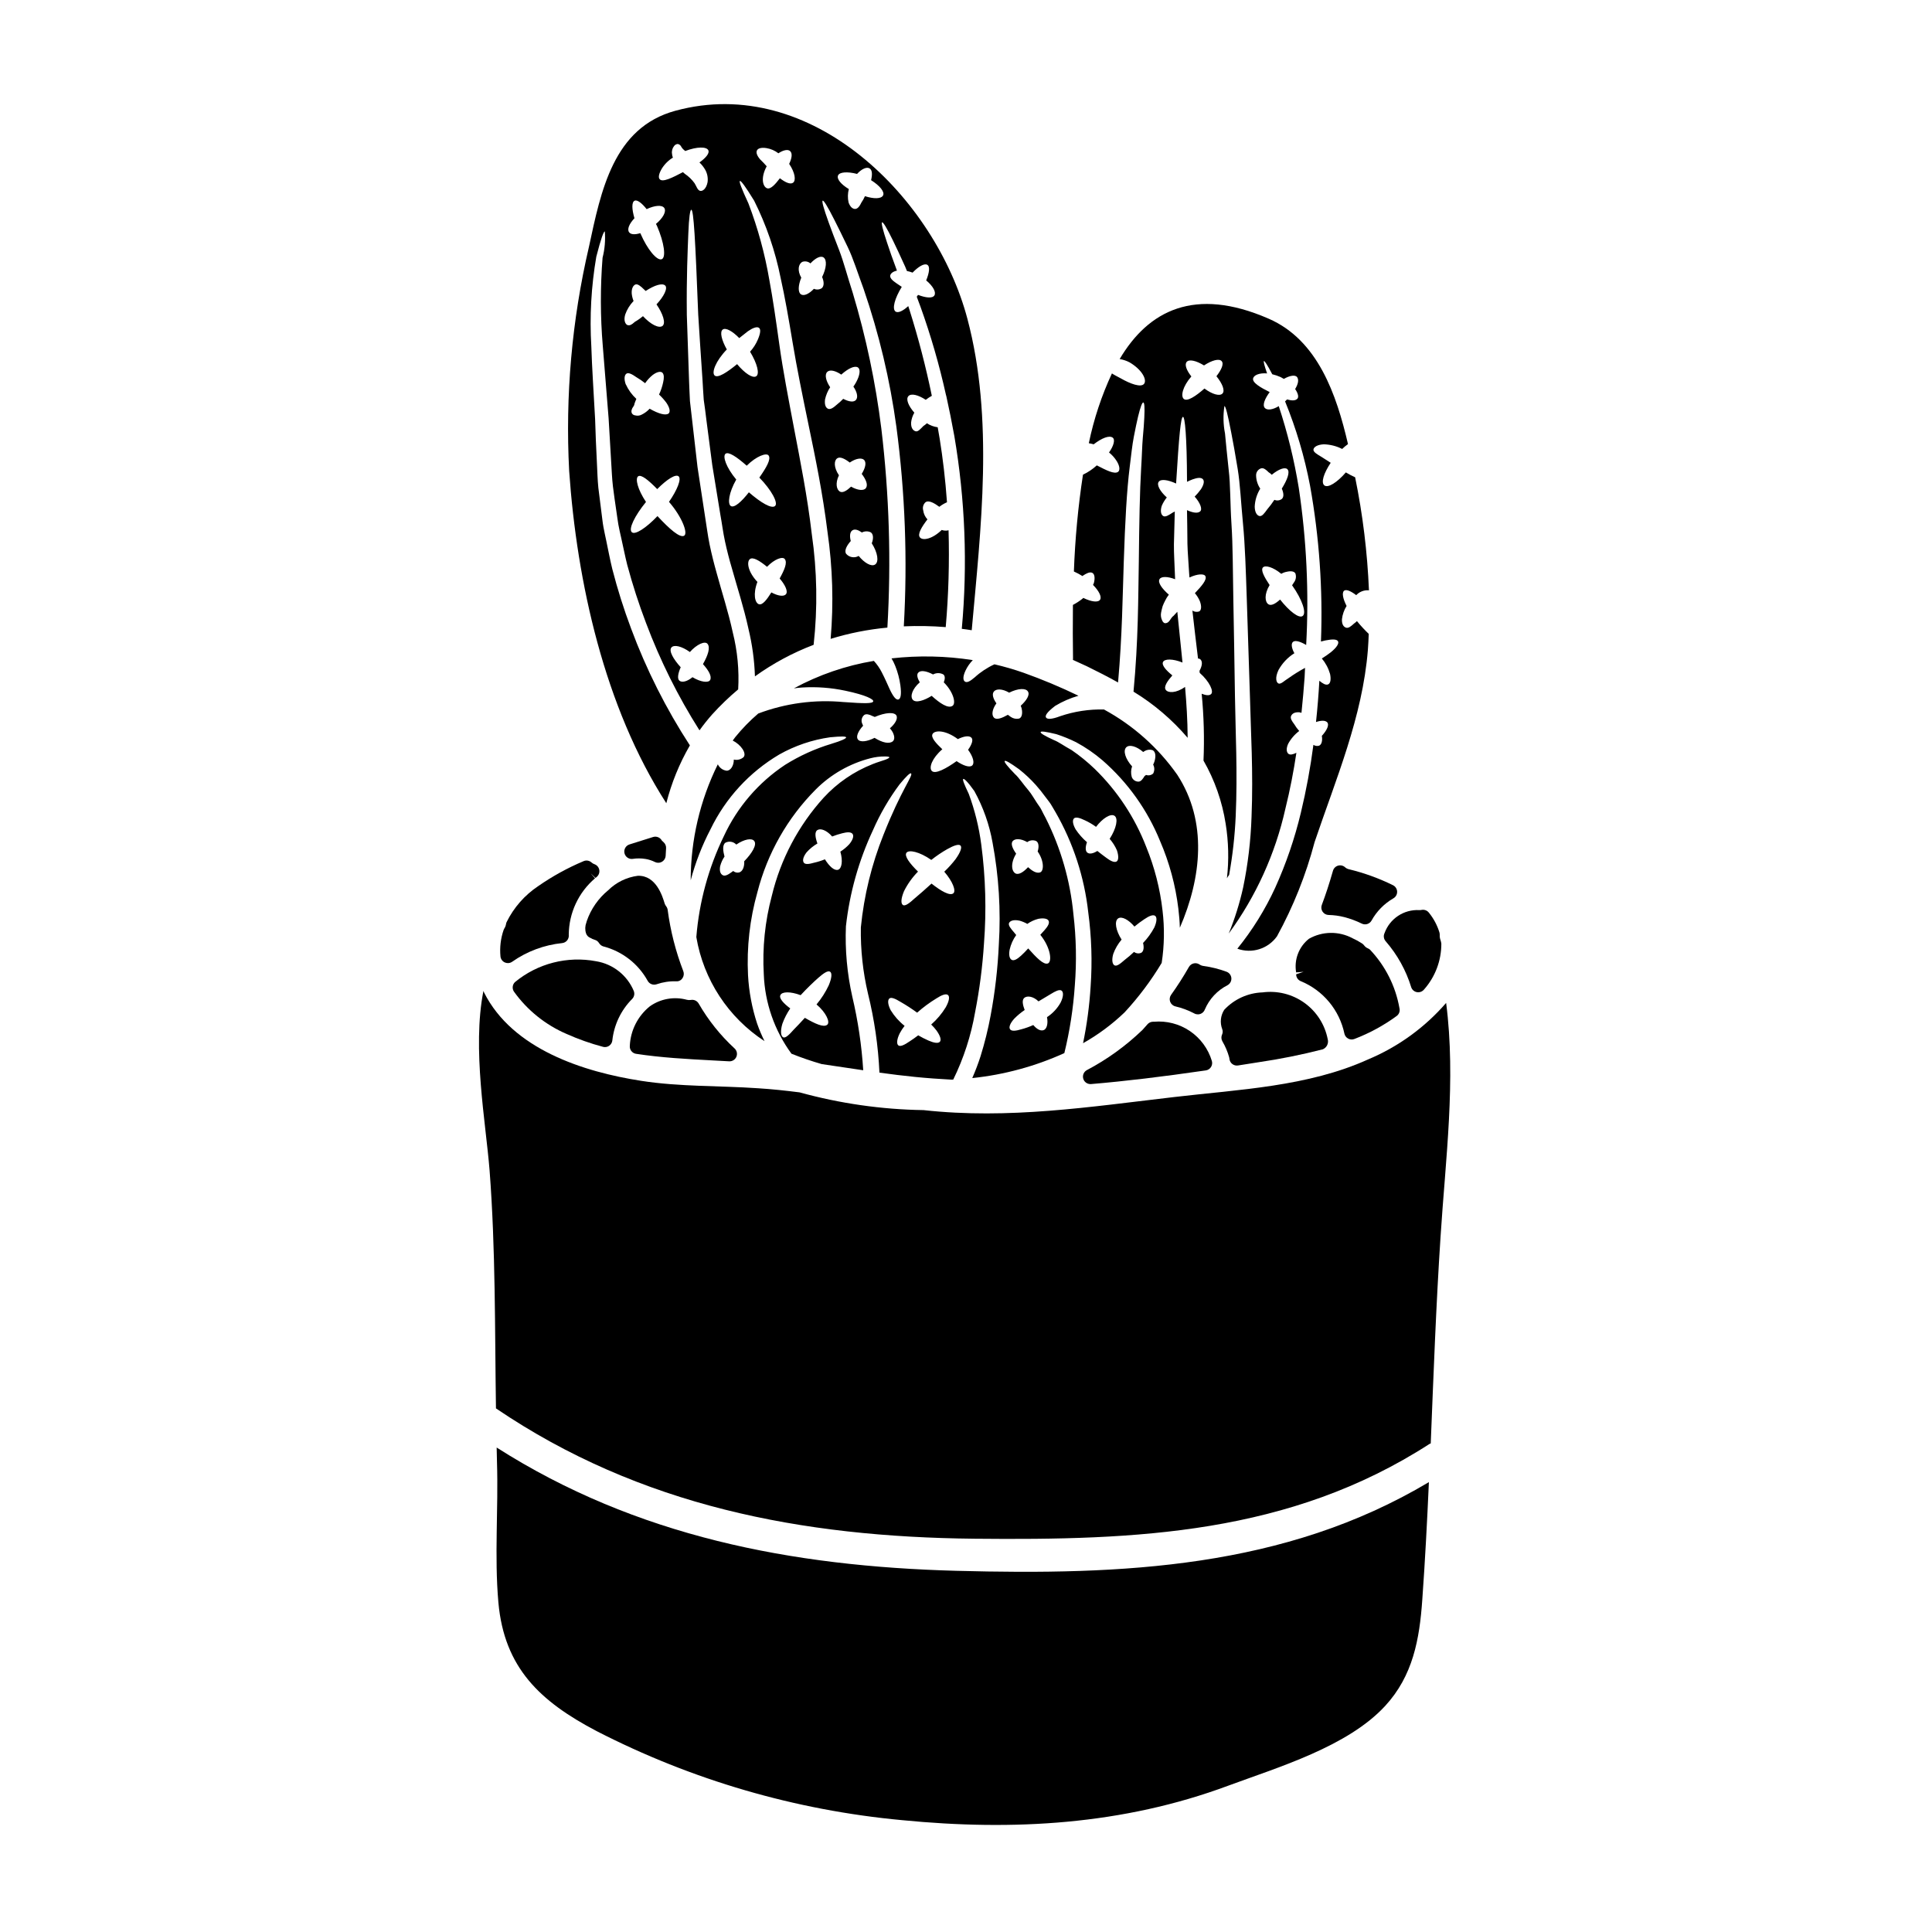
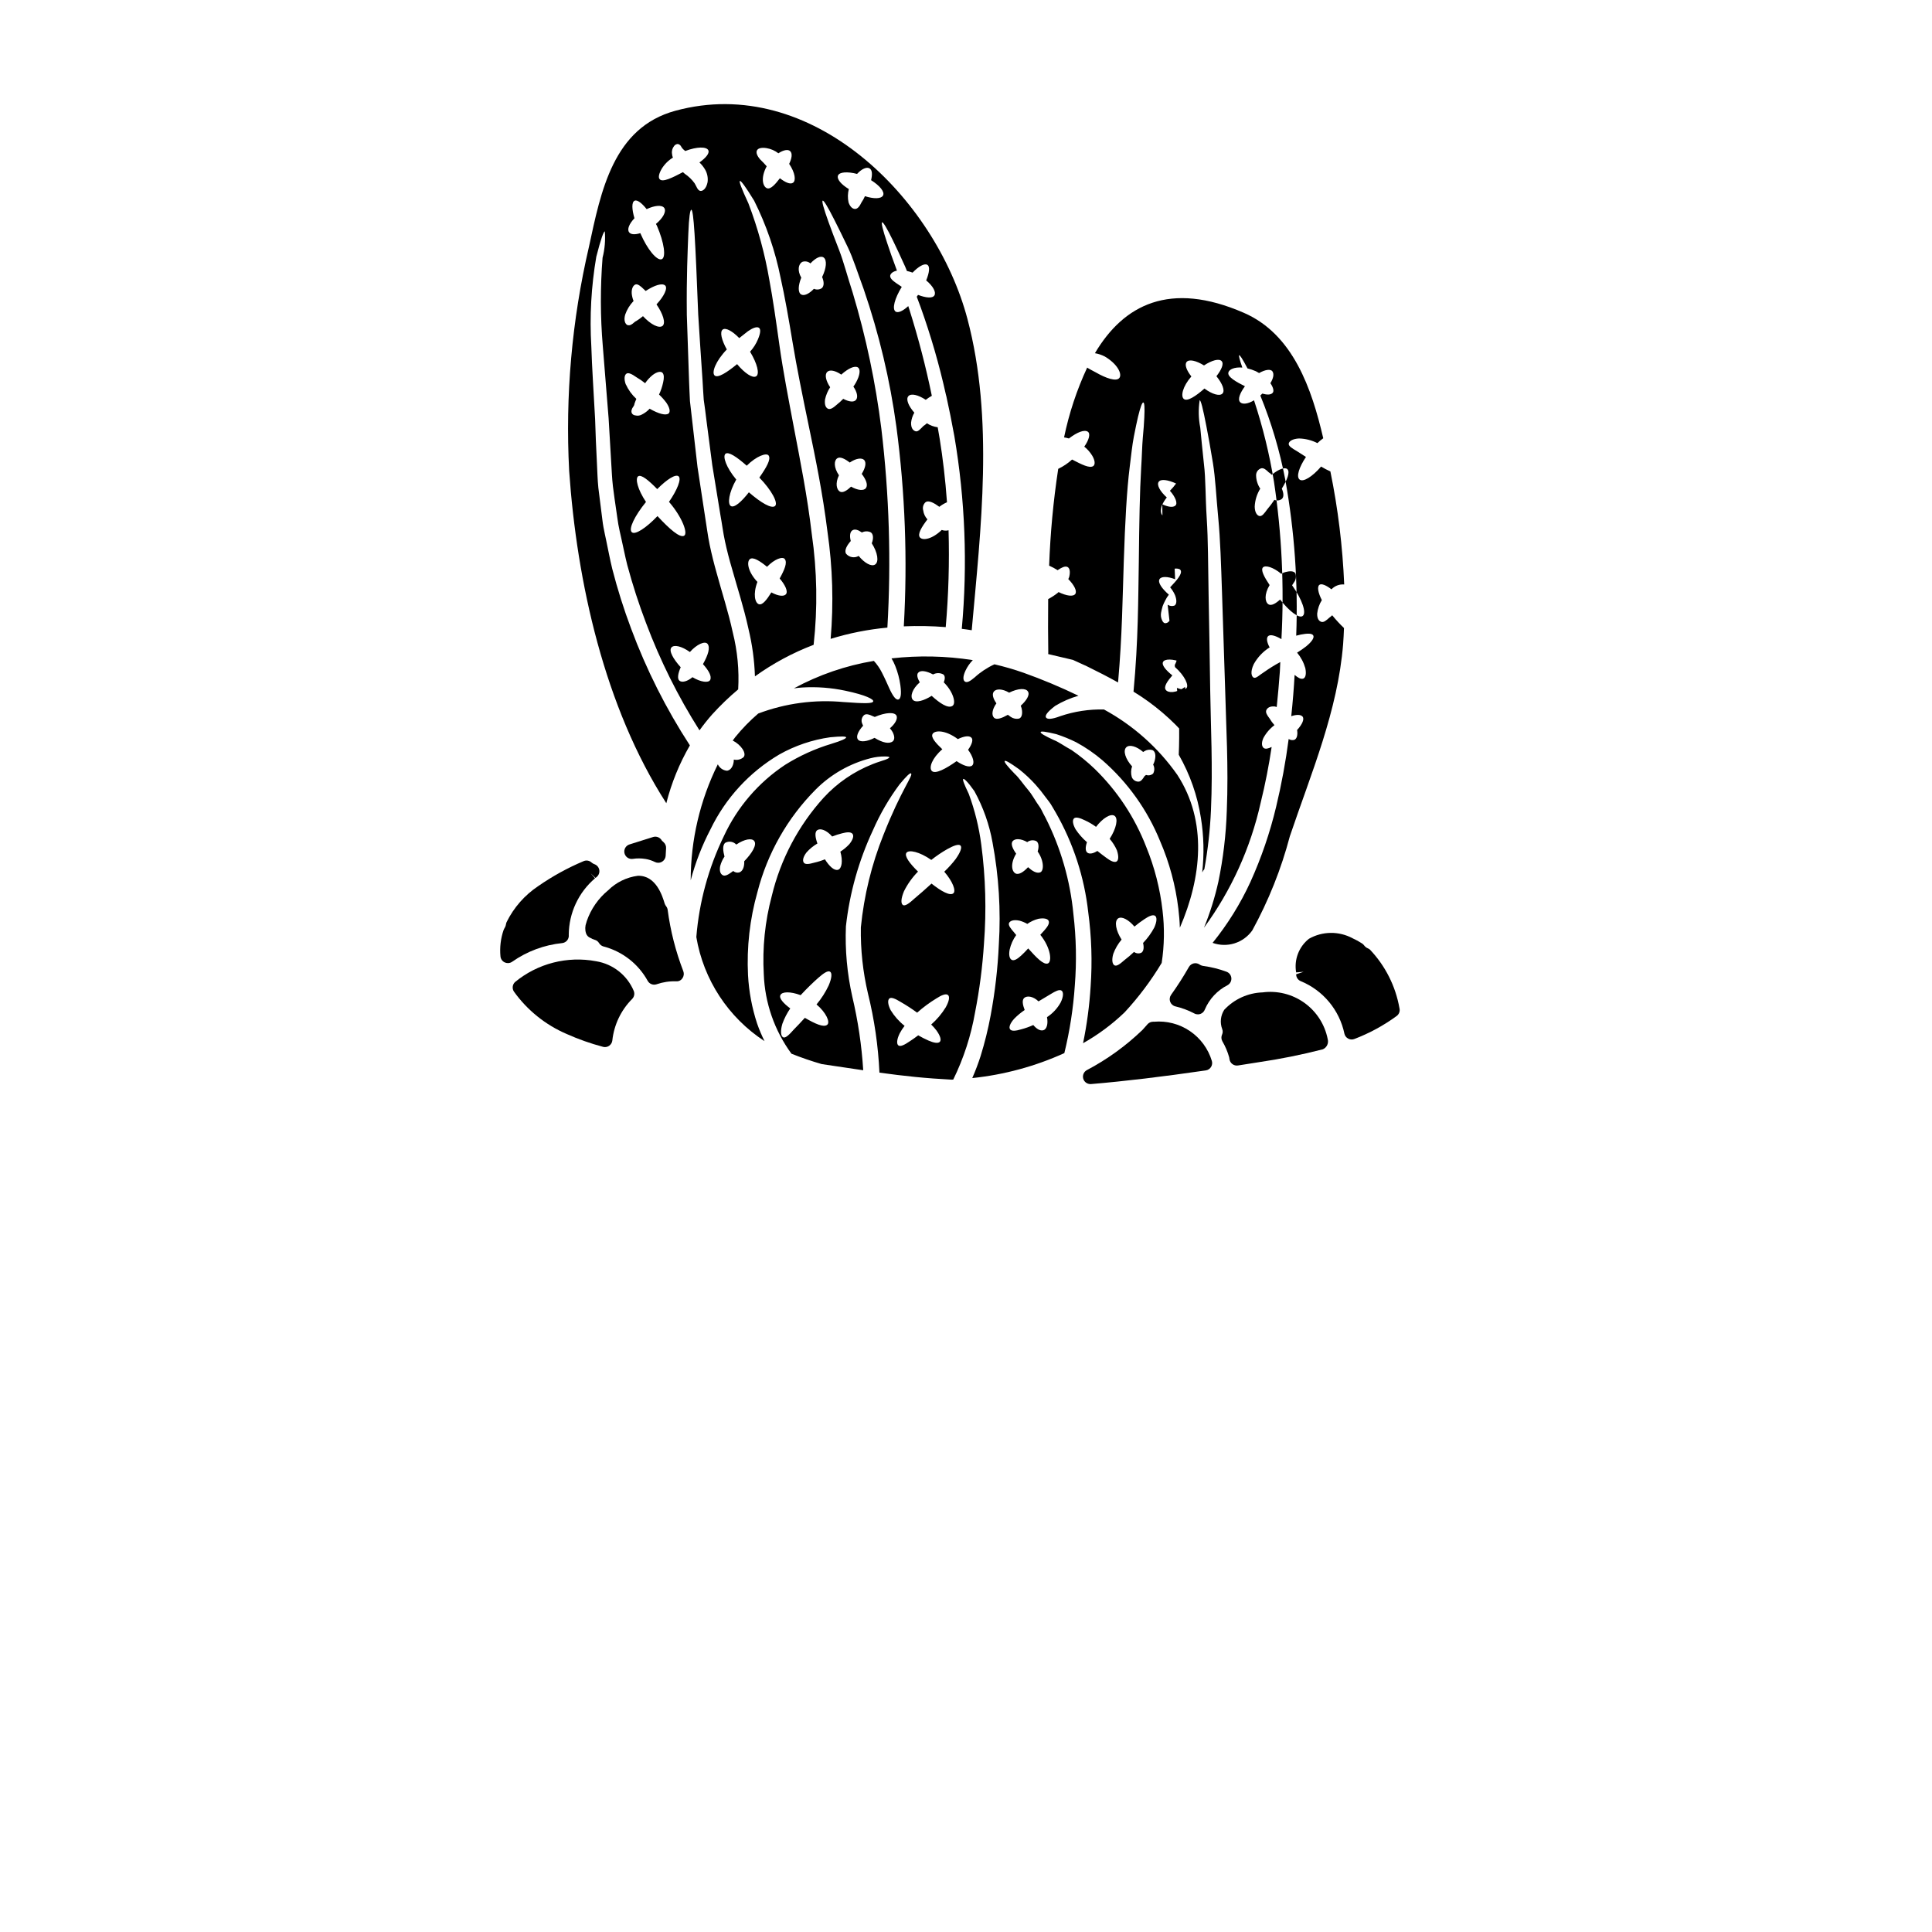
<svg xmlns="http://www.w3.org/2000/svg" fill="#000000" width="800px" height="800px" version="1.1" viewBox="144 144 512 512">
  <g>
    <path d="m449.8 414.77h-0.023c-0.105 0-0.086-0.031-0.199 0-0.562 0-1.098 0.238-1.469 0.656l-0.492 0.559c-0.305 0.344-0.605 0.688-0.867 0.969-4.379 4.215-9.332 7.793-14.703 10.629-0.801 0.422-1.211 1.336-0.992 2.215 0.219 0.879 1.008 1.492 1.91 1.492 0.059 0.004 0.113 0.004 0.168 0 8.996-0.758 18.664-1.914 30.418-3.621 0.562-0.082 1.066-0.402 1.371-0.883 0.309-0.48 0.395-1.074 0.234-1.621-0.973-3.234-3.031-6.035-5.828-7.93s-6.164-2.762-9.527-2.465z" />
-     <path d="m428.34 318.88c1.227 0.543 2.461 1.113 3.691 1.688 2.863 1.406 5.613 2.805 8.266 4.293 1.113-12.398 1.199-23.055 1.516-32.016 0.344-10.566 0.789-18.844 1.574-25.117 0.395-3.148 0.66-5.785 1.09-7.988 0.43-2.203 0.789-3.938 1.113-5.297 0.66-2.723 1.117-3.836 1.406-3.781 0.289 0.055 0.395 1.289 0.254 4.039-0.055 1.375-0.195 3.148-0.395 5.324-0.195 2.176-0.227 4.84-0.434 7.961-0.371 6.215-0.512 14.406-0.625 24.945-0.172 9.422-0.117 20.82-1.406 34.367h0.008c5.398 3.293 10.238 7.418 14.344 12.23-0.027-4.695-0.316-9.195-0.684-13.43v-0.062c-2.406 1.715-4.5 1.633-5.117 0.789-0.617-0.848 0.457-2.363 1.742-3.836-1.742-1.402-2.891-2.754-2.461-3.578 0.43-0.824 2.519-0.891 5.152 0.168-0.484-4.781-0.945-9.277-1.375-13.457-0.371 0.395-0.742 0.789-1.031 1.113-0.543 0.348-0.832 1.117-1.18 1.434h0.004c-0.258 0.324-0.652 0.504-1.062 0.488-0.316-0.055-0.598-0.344-0.789-0.832-0.293-0.637-0.375-1.348-0.23-2.035 0.086-0.488 0.23-1.031 0.395-1.629h-0.004c0.199-0.52 0.43-1.027 0.691-1.52 0.266-0.547 0.59-1.066 0.965-1.547-1.832-1.602-3.008-3.234-2.461-4.125 0.457-0.742 2.09-0.742 4.121 0.031 0-0.395-0.027-0.863-0.055-1.262-0.086-2.832-0.289-5.512-0.262-8.02 0.086-3.148 0.145-6.016 0.23-8.66-0.203 0.113-0.395 0.199-0.547 0.285-1.031 0.66-1.949 1.289-2.547 0.891-0.516-0.316-0.832-1.258-0.348-2.719l0.004-0.004c0.336-0.781 0.781-1.516 1.32-2.176-1.836-1.66-2.719-3.348-2.148-4.152s2.438-0.543 4.613 0.457c0.789-12.742 1.23-17.641 1.832-17.668 0.488 0 1.031 4.867 1.062 17.211 0.543-0.262 1.059-0.488 1.516-0.656 1.203-0.434 2.176-0.547 2.664-0.059 0.488 0.488 0.289 1.488-0.516 2.719h-0.004c-0.492 0.684-1.039 1.324-1.633 1.922 1.492 1.66 2.121 3.379 1.434 3.938-0.688 0.559-1.891 0.344-3.465-0.344 0.027 2.719 0.113 5.668 0.113 8.934 0.055 2.461 0.316 5.07 0.457 7.844 0.027 0.348 0.059 0.715 0.086 1.059 2.148-1 3.938-1.059 4.238-0.312 0.395 0.914-0.918 2.488-2.805 4.469 0.547 0.637 0.988 1.348 1.316 2.117 0.52 1.375 0.395 2.406-0.168 2.719l-0.004 0.004c-0.602 0.211-1.273 0.129-1.805-0.23 0.434 3.938 0.949 8.191 1.492 12.719 0.312-0.016 0.609 0.133 0.785 0.395 0.43 0.625 0.262 1.656-0.395 2.863v-0.004c0.008 0.184 0.027 0.363 0.062 0.543 2.633 2.32 3.809 4.984 2.981 5.641-0.488 0.434-1.348 0.32-2.465-0.113 0.574 5.887 0.738 11.805 0.484 17.711 2.965 5.172 4.953 10.84 5.871 16.727 0.773 4.781 0.887 9.648 0.34 14.465 0.16-0.32 0.352-0.617 0.578-0.891 0.93-5.148 1.512-10.352 1.746-15.578 0.516-11.629-0.059-22.25-0.199-31.848s-0.289-18.129-0.43-25.66-0.117-14.148-0.488-19.816c-0.371-5.668-0.254-10.48-0.742-14.434-0.43-3.984-0.742-7.191-0.977-9.684h-0.004c-0.465-2.383-0.52-4.832-0.152-7.234 0.316 0 0.859 2.09 1.801 6.992 0.488 2.492 1.062 5.668 1.719 9.68s0.859 8.82 1.406 14.52 0.742 12.316 1 19.875c0.254 7.562 0.516 16.094 0.832 25.66 0.227 9.566 0.918 20.219 0.43 32.133-0.207 6.305-0.953 12.578-2.231 18.754-0.926 4.16-2.199 8.234-3.812 12.176 7.227-9.871 12.336-21.125 15.008-33.062 1.258-5.07 2.203-10.02 2.922-14.836-0.887 0.434-1.66 0.629-2.117 0.262-0.516-0.43-0.629-1.348-0.086-2.606 0.723-1.348 1.727-2.519 2.949-3.438-0.5-0.559-0.941-1.164-1.32-1.805-0.598-0.789-1.113-1.547-0.832-2.176 0.285-0.629 0.949-1.059 2.18-0.973l0.004-0.004c0.191 0.031 0.383 0.082 0.57 0.145 0.344-3.234 0.602-6.383 0.832-9.445 0.027-0.859 0.086-1.633 0.113-2.465-1.488 0.797-2.922 1.688-4.297 2.664-1.18 0.715-2.121 1.773-2.754 1.461-0.543-0.227-1-1.434 0.027-3.582 1.008-1.812 2.457-3.336 4.211-4.438-0.043-0.078-0.09-0.152-0.141-0.227-0.629-1.234-0.746-2.262-0.289-2.723 0.461-0.461 1.488-0.285 2.754 0.348 0.262 0.113 0.52 0.285 0.789 0.43v-0.004c0.762-13.922 0.102-27.883-1.969-41.672-1.195-7.332-2.965-14.562-5.297-21.621-1.629 1-3.094 1.145-3.691 0.484-0.715-0.789 0.027-2.492 1.285-4.207-2.289-1.145-4.723-2.492-4.379-3.668 0.199-0.789 1.574-1.461 3.691-1.285-0.742-2.148-1-3.18-0.832-3.266 0.168-0.086 0.891 0.977 2.207 3.496l0.004-0.004c0.754 0.184 1.492 0.434 2.203 0.746 0.297 0.145 0.582 0.305 0.859 0.484 1.605-0.918 3.066-1.145 3.543-0.43 0.477 0.715 0.227 1.832-0.547 3.121 0.789 1.145 1.031 2.176 0.547 2.606-0.52 0.516-1.492 0.488-2.691 0.145l-0.52 0.516-0.004 0.004c2.945 7.207 5.16 14.691 6.617 22.336 2.445 13.625 3.414 27.473 2.891 41.301 0.395-0.086 0.832-0.199 1.18-0.289 1.773-0.344 2.953-0.371 3.32 0.199 0.371 0.57-0.344 1.688-1.836 2.894l0.004 0.004c-0.777 0.605-1.59 1.168-2.434 1.688 1.004 1.199 1.742 2.594 2.176 4.098 0.316 1.516 0.086 2.547-0.543 2.777-0.629 0.23-1.406-0.23-2.293-0.977-0.195 3.523-0.484 7.16-0.887 10.941 1.375-0.461 2.434-0.461 2.949 0.055 0.633 0.629-0.027 2.121-1.402 3.609 0.227 1.32-0.086 2.363-0.742 2.606v0.004c-0.508 0.145-1.055 0.062-1.492-0.23-0.793 6.051-1.898 12.051-3.324 17.984-1.633 6.836-3.914 13.5-6.812 19.906-2.656 5.773-6.023 11.195-10.023 16.137 3.844 1.391 8.148 0.047 10.512-3.293 4.324-7.887 7.672-16.273 9.965-24.973 5.641-16.695 12.688-33.133 14.117-50.918 0.113-1.434 0.168-2.836 0.227-4.242h0.004c-1.098-1.051-2.133-2.168-3.094-3.348-0.027 0-0.027-0.027-0.059-0.027-0.223 0.234-0.473 0.445-0.742 0.629-0.789 0.715-1.488 1.32-2.144 1.09-0.656-0.227-1.117-0.918-1.062-2.207h-0.004c0.141-1.258 0.562-2.469 1.234-3.543-1-1.949-1.285-3.523-0.656-4.039 0.57-0.43 1.773 0.086 3.207 1.18 0.867-0.922 2.113-1.398 3.375-1.285-0.422-10.066-1.645-20.086-3.664-29.957-0.844-0.379-1.668-0.809-2.461-1.289-2.32 2.691-4.754 4.207-5.699 3.438-0.945-0.77-0.145-3.234 1.688-5.988-0.945-0.602-1.773-1.117-2.363-1.516-1.258-0.746-2.316-1.348-2.203-2.035 0.113-0.629 1.004-1.258 2.754-1.348l0.004 0.004c1.688 0.043 3.34 0.465 4.844 1.23 0.484-0.465 1-0.895 1.547-1.289-3.035-13.055-7.961-27.574-21.051-33.246-19.59-8.535-31.848-2.148-39.461 10.711l-0.004-0.004c0.91 0.152 1.789 0.441 2.606 0.863 3.41 2.004 4.637 4.637 3.894 5.668-0.789 1.117-3.691 0.027-6.184-1.402-1.004-0.547-1.836-0.949-2.363-1.32v0.004c-2.75 5.906-4.805 12.117-6.125 18.496 0.434 0.07 0.863 0.168 1.285 0.289 2.207-1.688 4.125-2.434 5.043-1.773 0.715 0.543 0.254 2.203-0.973 3.938v-0.004c0.828 0.66 1.535 1.461 2.09 2.363 0.789 1.316 0.832 2.363 0.316 2.773-1.004 0.688-3.066-0.395-5.641-1.715-1.094 1-2.332 1.828-3.668 2.465-1.297 8.496-2.098 17.066-2.406 25.656 0.781 0.348 1.539 0.75 2.262 1.207 0.074-0.043 0.141-0.09 0.203-0.148 0.859-0.57 1.688-0.973 2.316-0.742 0.629 0.227 0.891 1.18 0.543 2.633-0.059 0.211-0.145 0.414-0.254 0.602 1.602 1.633 2.363 3.18 1.863 3.938-0.547 0.789-2.32 0.543-4.441-0.488-0.059 0.074-0.129 0.141-0.203 0.199-0.793 0.633-1.648 1.188-2.547 1.66-0.059 5.328-0.031 10.168 0.027 14.117 0.02 0.164-0.027 0.305-0.027 0.453zm58.965-22.852 0.004-0.004c0.258 0.781 0.117 1.637-0.375 2.293-0.141 0.227-0.344 0.516-0.516 0.789 2.723 3.836 3.867 7.359 2.805 8.133-0.973 0.746-3.578-1.285-5.984-4.352-1.148 1.035-2.32 1.75-3.094 1.258-0.918-0.598-1.18-2.602 0.316-5.094-1.434-2.148-2.438-4.012-1.746-4.699 0.629-0.602 2.606-0.113 4.84 1.719v-0.004c0.449-0.27 0.945-0.453 1.461-0.543 1.184-0.273 2.019-0.102 2.309 0.5zm-9.336-22.543h0.004c-0.711-1.059-1.09-2.305-1.094-3.578 0.016-0.84 0.574-1.574 1.379-1.809 0.656-0.141 1.316 0.434 1.945 1.059 0.305 0.184 0.586 0.406 0.828 0.664 1.836-1.52 3.496-2.09 4.125-1.492 0.789 0.746-0.027 2.836-1.461 5.156 0.488 1.145 0.602 2.176 0.027 2.719h0.004c-0.57 0.449-1.34 0.547-2.004 0.258-0.578 0.883-1.207 1.723-1.891 2.519-0.742 1.031-1.375 1.922-2.062 1.773-0.629-0.141-1.23-0.918-1.258-2.492v0.004c0.074-1.695 0.582-3.34 1.477-4.781zm-19.531-33.535c0.656-0.832 2.547-0.395 4.637 0.891 2.148-1.406 4.012-1.867 4.668-1.148 0.656 0.715-0.027 2.262-1.375 4.012 1.602 1.969 2.316 3.836 1.602 4.582-0.742 0.789-2.719 0.199-4.781-1.32-2.231 1.969-4.555 3.543-5.469 2.754-0.859-0.715-0.348-3.262 2.004-5.957-1.266-1.602-1.84-3.098-1.266-3.812z" />
+     <path d="m428.34 318.88c1.227 0.543 2.461 1.113 3.691 1.688 2.863 1.406 5.613 2.805 8.266 4.293 1.113-12.398 1.199-23.055 1.516-32.016 0.344-10.566 0.789-18.844 1.574-25.117 0.395-3.148 0.66-5.785 1.09-7.988 0.43-2.203 0.789-3.938 1.113-5.297 0.66-2.723 1.117-3.836 1.406-3.781 0.289 0.055 0.395 1.289 0.254 4.039-0.055 1.375-0.195 3.148-0.395 5.324-0.195 2.176-0.227 4.84-0.434 7.961-0.371 6.215-0.512 14.406-0.625 24.945-0.172 9.422-0.117 20.82-1.406 34.367h0.008c5.398 3.293 10.238 7.418 14.344 12.23-0.027-4.695-0.316-9.195-0.684-13.43v-0.062c-2.406 1.715-4.5 1.633-5.117 0.789-0.617-0.848 0.457-2.363 1.742-3.836-1.742-1.402-2.891-2.754-2.461-3.578 0.43-0.824 2.519-0.891 5.152 0.168-0.484-4.781-0.945-9.277-1.375-13.457-0.371 0.395-0.742 0.789-1.031 1.113-0.543 0.348-0.832 1.117-1.18 1.434h0.004c-0.258 0.324-0.652 0.504-1.062 0.488-0.316-0.055-0.598-0.344-0.789-0.832-0.293-0.637-0.375-1.348-0.23-2.035 0.086-0.488 0.23-1.031 0.395-1.629h-0.004c0.199-0.52 0.43-1.027 0.691-1.52 0.266-0.547 0.59-1.066 0.965-1.547-1.832-1.602-3.008-3.234-2.461-4.125 0.457-0.742 2.09-0.742 4.121 0.031 0-0.395-0.027-0.863-0.055-1.262-0.086-2.832-0.289-5.512-0.262-8.02 0.086-3.148 0.145-6.016 0.23-8.66-0.203 0.113-0.395 0.199-0.547 0.285-1.031 0.66-1.949 1.289-2.547 0.891-0.516-0.316-0.832-1.258-0.348-2.719l0.004-0.004c0.336-0.781 0.781-1.516 1.32-2.176-1.836-1.66-2.719-3.348-2.148-4.152s2.438-0.543 4.613 0.457h-0.004c-0.492 0.684-1.039 1.324-1.633 1.922 1.492 1.66 2.121 3.379 1.434 3.938-0.688 0.559-1.891 0.344-3.465-0.344 0.027 2.719 0.113 5.668 0.113 8.934 0.055 2.461 0.316 5.07 0.457 7.844 0.027 0.348 0.059 0.715 0.086 1.059 2.148-1 3.938-1.059 4.238-0.312 0.395 0.914-0.918 2.488-2.805 4.469 0.547 0.637 0.988 1.348 1.316 2.117 0.52 1.375 0.395 2.406-0.168 2.719l-0.004 0.004c-0.602 0.211-1.273 0.129-1.805-0.23 0.434 3.938 0.949 8.191 1.492 12.719 0.312-0.016 0.609 0.133 0.785 0.395 0.43 0.625 0.262 1.656-0.395 2.863v-0.004c0.008 0.184 0.027 0.363 0.062 0.543 2.633 2.32 3.809 4.984 2.981 5.641-0.488 0.434-1.348 0.32-2.465-0.113 0.574 5.887 0.738 11.805 0.484 17.711 2.965 5.172 4.953 10.84 5.871 16.727 0.773 4.781 0.887 9.648 0.34 14.465 0.16-0.32 0.352-0.617 0.578-0.891 0.93-5.148 1.512-10.352 1.746-15.578 0.516-11.629-0.059-22.25-0.199-31.848s-0.289-18.129-0.43-25.66-0.117-14.148-0.488-19.816c-0.371-5.668-0.254-10.48-0.742-14.434-0.43-3.984-0.742-7.191-0.977-9.684h-0.004c-0.465-2.383-0.52-4.832-0.152-7.234 0.316 0 0.859 2.09 1.801 6.992 0.488 2.492 1.062 5.668 1.719 9.68s0.859 8.82 1.406 14.52 0.742 12.316 1 19.875c0.254 7.562 0.516 16.094 0.832 25.66 0.227 9.566 0.918 20.219 0.43 32.133-0.207 6.305-0.953 12.578-2.231 18.754-0.926 4.16-2.199 8.234-3.812 12.176 7.227-9.871 12.336-21.125 15.008-33.062 1.258-5.07 2.203-10.02 2.922-14.836-0.887 0.434-1.66 0.629-2.117 0.262-0.516-0.43-0.629-1.348-0.086-2.606 0.723-1.348 1.727-2.519 2.949-3.438-0.5-0.559-0.941-1.164-1.32-1.805-0.598-0.789-1.113-1.547-0.832-2.176 0.285-0.629 0.949-1.059 2.18-0.973l0.004-0.004c0.191 0.031 0.383 0.082 0.57 0.145 0.344-3.234 0.602-6.383 0.832-9.445 0.027-0.859 0.086-1.633 0.113-2.465-1.488 0.797-2.922 1.688-4.297 2.664-1.18 0.715-2.121 1.773-2.754 1.461-0.543-0.227-1-1.434 0.027-3.582 1.008-1.812 2.457-3.336 4.211-4.438-0.043-0.078-0.09-0.152-0.141-0.227-0.629-1.234-0.746-2.262-0.289-2.723 0.461-0.461 1.488-0.285 2.754 0.348 0.262 0.113 0.52 0.285 0.789 0.43v-0.004c0.762-13.922 0.102-27.883-1.969-41.672-1.195-7.332-2.965-14.562-5.297-21.621-1.629 1-3.094 1.145-3.691 0.484-0.715-0.789 0.027-2.492 1.285-4.207-2.289-1.145-4.723-2.492-4.379-3.668 0.199-0.789 1.574-1.461 3.691-1.285-0.742-2.148-1-3.18-0.832-3.266 0.168-0.086 0.891 0.977 2.207 3.496l0.004-0.004c0.754 0.184 1.492 0.434 2.203 0.746 0.297 0.145 0.582 0.305 0.859 0.484 1.605-0.918 3.066-1.145 3.543-0.43 0.477 0.715 0.227 1.832-0.547 3.121 0.789 1.145 1.031 2.176 0.547 2.606-0.52 0.516-1.492 0.488-2.691 0.145l-0.52 0.516-0.004 0.004c2.945 7.207 5.16 14.691 6.617 22.336 2.445 13.625 3.414 27.473 2.891 41.301 0.395-0.086 0.832-0.199 1.18-0.289 1.773-0.344 2.953-0.371 3.32 0.199 0.371 0.57-0.344 1.688-1.836 2.894l0.004 0.004c-0.777 0.605-1.59 1.168-2.434 1.688 1.004 1.199 1.742 2.594 2.176 4.098 0.316 1.516 0.086 2.547-0.543 2.777-0.629 0.23-1.406-0.23-2.293-0.977-0.195 3.523-0.484 7.16-0.887 10.941 1.375-0.461 2.434-0.461 2.949 0.055 0.633 0.629-0.027 2.121-1.402 3.609 0.227 1.32-0.086 2.363-0.742 2.606v0.004c-0.508 0.145-1.055 0.062-1.492-0.23-0.793 6.051-1.898 12.051-3.324 17.984-1.633 6.836-3.914 13.5-6.812 19.906-2.656 5.773-6.023 11.195-10.023 16.137 3.844 1.391 8.148 0.047 10.512-3.293 4.324-7.887 7.672-16.273 9.965-24.973 5.641-16.695 12.688-33.133 14.117-50.918 0.113-1.434 0.168-2.836 0.227-4.242h0.004c-1.098-1.051-2.133-2.168-3.094-3.348-0.027 0-0.027-0.027-0.059-0.027-0.223 0.234-0.473 0.445-0.742 0.629-0.789 0.715-1.488 1.32-2.144 1.09-0.656-0.227-1.117-0.918-1.062-2.207h-0.004c0.141-1.258 0.562-2.469 1.234-3.543-1-1.949-1.285-3.523-0.656-4.039 0.57-0.43 1.773 0.086 3.207 1.18 0.867-0.922 2.113-1.398 3.375-1.285-0.422-10.066-1.645-20.086-3.664-29.957-0.844-0.379-1.668-0.809-2.461-1.289-2.32 2.691-4.754 4.207-5.699 3.438-0.945-0.77-0.145-3.234 1.688-5.988-0.945-0.602-1.773-1.117-2.363-1.516-1.258-0.746-2.316-1.348-2.203-2.035 0.113-0.629 1.004-1.258 2.754-1.348l0.004 0.004c1.688 0.043 3.34 0.465 4.844 1.23 0.484-0.465 1-0.895 1.547-1.289-3.035-13.055-7.961-27.574-21.051-33.246-19.59-8.535-31.848-2.148-39.461 10.711l-0.004-0.004c0.91 0.152 1.789 0.441 2.606 0.863 3.41 2.004 4.637 4.637 3.894 5.668-0.789 1.117-3.691 0.027-6.184-1.402-1.004-0.547-1.836-0.949-2.363-1.32v0.004c-2.75 5.906-4.805 12.117-6.125 18.496 0.434 0.07 0.863 0.168 1.285 0.289 2.207-1.688 4.125-2.434 5.043-1.773 0.715 0.543 0.254 2.203-0.973 3.938v-0.004c0.828 0.66 1.535 1.461 2.09 2.363 0.789 1.316 0.832 2.363 0.316 2.773-1.004 0.688-3.066-0.395-5.641-1.715-1.094 1-2.332 1.828-3.668 2.465-1.297 8.496-2.098 17.066-2.406 25.656 0.781 0.348 1.539 0.75 2.262 1.207 0.074-0.043 0.141-0.09 0.203-0.148 0.859-0.57 1.688-0.973 2.316-0.742 0.629 0.227 0.891 1.18 0.543 2.633-0.059 0.211-0.145 0.414-0.254 0.602 1.602 1.633 2.363 3.18 1.863 3.938-0.547 0.789-2.32 0.543-4.441-0.488-0.059 0.074-0.129 0.141-0.203 0.199-0.793 0.633-1.648 1.188-2.547 1.66-0.059 5.328-0.031 10.168 0.027 14.117 0.02 0.164-0.027 0.305-0.027 0.453zm58.965-22.852 0.004-0.004c0.258 0.781 0.117 1.637-0.375 2.293-0.141 0.227-0.344 0.516-0.516 0.789 2.723 3.836 3.867 7.359 2.805 8.133-0.973 0.746-3.578-1.285-5.984-4.352-1.148 1.035-2.32 1.75-3.094 1.258-0.918-0.598-1.18-2.602 0.316-5.094-1.434-2.148-2.438-4.012-1.746-4.699 0.629-0.602 2.606-0.113 4.84 1.719v-0.004c0.449-0.27 0.945-0.453 1.461-0.543 1.184-0.273 2.019-0.102 2.309 0.5zm-9.336-22.543h0.004c-0.711-1.059-1.09-2.305-1.094-3.578 0.016-0.84 0.574-1.574 1.379-1.809 0.656-0.141 1.316 0.434 1.945 1.059 0.305 0.184 0.586 0.406 0.828 0.664 1.836-1.52 3.496-2.09 4.125-1.492 0.789 0.746-0.027 2.836-1.461 5.156 0.488 1.145 0.602 2.176 0.027 2.719h0.004c-0.57 0.449-1.34 0.547-2.004 0.258-0.578 0.883-1.207 1.723-1.891 2.519-0.742 1.031-1.375 1.922-2.062 1.773-0.629-0.141-1.23-0.918-1.258-2.492v0.004c0.074-1.695 0.582-3.34 1.477-4.781zm-19.531-33.535c0.656-0.832 2.547-0.395 4.637 0.891 2.148-1.406 4.012-1.867 4.668-1.148 0.656 0.715-0.027 2.262-1.375 4.012 1.602 1.969 2.316 3.836 1.602 4.582-0.742 0.789-2.719 0.199-4.781-1.32-2.231 1.969-4.555 3.543-5.469 2.754-0.859-0.715-0.348-3.262 2.004-5.957-1.266-1.602-1.84-3.098-1.266-3.812z" />
    <path d="m469.32 405.08c0.684-0.379 1.074-1.129 1-1.906-0.074-0.777-0.605-1.438-1.348-1.68-1.941-0.715-3.949-1.215-5.996-1.496-0.387-0.043-0.758-0.176-1.082-0.395-0.453-0.309-1.016-0.418-1.551-0.293s-0.992 0.465-1.266 0.941c-1.445 2.543-3.023 5.008-4.723 7.387-0.387 0.535-0.477 1.227-0.246 1.844 0.23 0.613 0.754 1.074 1.395 1.223 1.75 0.41 3.438 1.043 5.027 1.883 0.281 0.152 0.598 0.23 0.922 0.227 0.242 0 0.48-0.043 0.707-0.129 0.535-0.207 0.953-0.637 1.145-1.18 1.188-2.781 3.316-5.059 6.016-6.426z" />
    <path d="m299.5 388.09-0.109 0.395v-0.004c-0.352 0.906-0.387 1.906-0.094 2.836 0.18 0.574 0.617 1.035 1.18 1.246 0.336 0.207 0.695 0.367 1.07 0.48 0.512 0.121 0.949 0.441 1.215 0.895 0.258 0.422 0.66 0.734 1.137 0.875 4.992 1.293 9.23 4.582 11.73 9.094 0.453 0.848 1.453 1.242 2.363 0.938 1.68-0.582 3.449-0.848 5.227-0.789 0.664 0.051 1.301-0.273 1.645-0.844 0.375-0.539 0.453-1.227 0.219-1.836-2.019-5.242-3.414-10.703-4.148-16.273-0.051-0.34-0.188-0.66-0.395-0.93-0.172-0.219-0.305-0.461-0.395-0.723-0.562-1.871-2.242-7.508-7.106-7.356v-0.004c-2.973 0.383-5.738 1.734-7.871 3.844-2.606 2.144-4.566 4.965-5.668 8.156z" />
    <path d="m311.68 371.61c1.113-0.172 2.246-0.164 3.359 0.02h0.027c0.871 0.145 1.719 0.422 2.508 0.816 0.266 0.133 0.562 0.199 0.859 0.199 1.023 0.004 1.879-0.781 1.969-1.805 0.031-0.375 0.047-0.738 0.062-1.102l0.051-0.902c0.051-0.613-0.188-1.215-0.645-1.629-0.207-0.188-0.395-0.375-0.469-0.438-0.445-0.828-1.414-1.23-2.312-0.957-2.066 0.633-4.164 1.297-6.258 1.969-0.98 0.301-1.566 1.309-1.344 2.312 0.227 1 1.18 1.664 2.199 1.52z" />
    <path d="m399.74 324.64c-0.488-0.289-0.688-1.18 0.141-2.949 0.484-1.02 1.133-1.949 1.922-2.754-7.125-1.117-14.371-1.27-21.539-0.461 0.387 0.648 0.723 1.332 1 2.035 0.656 1.645 1.109 3.363 1.348 5.117 0.348 2.578 0.031 3.609-0.543 3.75-0.574 0.141-1.316-0.629-2.363-2.894-0.516-1.145-1.145-2.606-2.031-4.328-0.555-1.094-1.258-2.106-2.09-3.012-7.418 1.23-14.582 3.691-21.195 7.277 0.715-0.086 1.461-0.199 2.176-0.227h0.004c3.84-0.234 7.691 0.055 11.457 0.855 5.586 1.18 7.504 2.289 7.387 2.805-0.113 0.629-2.316 0.602-7.789 0.199v0.004c-7.695-0.73-15.453 0.305-22.684 3.035-2.219 1.902-4.258 4-6.102 6.269-0.227 0.289-0.43 0.574-0.656 0.891 2.203 1.117 3.75 3.383 2.867 4.41v-0.004c-0.707 0.617-1.668 0.855-2.578 0.637 0 1.715-0.918 3.008-1.949 2.949v-0.004c-1-0.141-1.859-0.777-2.293-1.688-4.723 9.555-7.184 20.07-7.188 30.73 1.246-4.691 3.008-9.227 5.258-13.527 3.981-8.238 10.309-15.121 18.184-19.785 4.176-2.359 8.762-3.918 13.516-4.586 2.949-0.285 4.211-0.254 4.238 0.031 0.027 0.289-1.18 0.887-3.863 1.688v0.004c-4.34 1.301-8.48 3.18-12.316 5.582-7.051 4.672-12.664 11.203-16.219 18.875-4.074 8.391-6.555 17.465-7.305 26.766 1.906 11.312 8.461 21.312 18.07 27.578-0.75-1.516-1.41-3.074-1.969-4.672-1.355-4.144-2.164-8.445-2.402-12.801-0.371-7.426 0.469-14.863 2.492-22.02 2.633-10.273 7.961-19.656 15.438-27.18 4.012-4.031 9.047-6.902 14.562-8.305 1.234-0.316 2.508-0.473 3.781-0.461 0.789 0 1.18 0.086 1.18 0.227 0 0.141-0.316 0.348-1.059 0.633-0.742 0.289-1.891 0.57-3.41 1.18l0.004 0.004c-4.934 1.941-9.359 4.981-12.945 8.879-6.695 7.391-11.422 16.34-13.746 26.035-1.805 6.754-2.519 13.754-2.121 20.734 0.277 7.602 2.832 14.945 7.332 21.078 2.625 1.051 5.305 1.969 8.023 2.754 3.664 0.547 7.301 1.09 10.996 1.633-0.41-6.57-1.379-13.094-2.894-19.504-1.375-6.113-1.945-12.383-1.691-18.645 0.98-8.82 3.398-17.418 7.16-25.457 1.879-4.301 4.242-8.375 7.047-12.145 1.863-2.262 2.805-3.094 3.039-2.922 0.684 0.488-2.578 4.293-7.277 16.234l-0.004 0.004c-3.152 7.867-5.176 16.141-6.008 24.574-0.098 5.906 0.539 11.805 1.891 17.555 1.695 6.863 2.711 13.875 3.035 20.934 3.148 0.43 6.328 0.832 9.508 1.145 3.18 0.316 6.356 0.543 9.566 0.715v0.004c0.164 0.004 0.328-0.004 0.488-0.027 2.762-5.637 4.707-11.633 5.781-17.816 1.184-6.031 1.973-12.133 2.363-18.27 0.668-8.727 0.43-17.5-0.719-26.176-0.598-4.598-1.711-9.109-3.32-13.461-1.23-2.551-1.688-3.781-1.461-3.938 0.227-0.152 1.18 0.715 2.949 3.207v0.004c2.348 4.266 3.981 8.891 4.828 13.688 1.656 8.863 2.215 17.895 1.66 26.891-0.281 6.344-1.008 12.656-2.176 18.895-0.676 3.641-1.566 7.234-2.664 10.77-0.633 1.973-1.371 3.914-2.203 5.812 8.438-0.879 16.676-3.113 24.402-6.617 1.441-5.894 2.371-11.902 2.777-17.953 0.496-6.281 0.371-12.594-0.371-18.848-0.844-8.891-3.34-17.543-7.363-25.516-0.395-0.742-0.789-1.461-1.113-2.148-0.328-0.688-0.832-1.258-1.203-1.859-0.789-1.18-1.402-2.32-2.176-3.238-1.52-1.773-2.547-3.41-3.664-4.41-2.062-2.121-2.894-3.207-2.691-3.438 0.199-0.227 1.32 0.395 3.836 2.203v0.004c1.57 1.242 3.035 2.613 4.375 4.106 0.914 1.023 1.773 2.094 2.578 3.207 0.43 0.598 0.945 1.18 1.406 1.891 0.395 0.684 0.859 1.402 1.285 2.176h0.004c4.676 8.148 7.625 17.176 8.656 26.516 0.875 6.492 1.086 13.055 0.633 19.59-0.309 5.074-0.98 10.117-2.008 15.094 3.992-2.25 7.688-4.992 10.996-8.164 3.723-4.019 7.019-8.414 9.84-13.113 0.703-4.59 0.781-9.254 0.227-13.863-0.66-5.805-2.117-11.488-4.328-16.898-3.008-7.781-7.656-14.824-13.633-20.645-1.91-1.84-3.969-3.516-6.156-5.012-1.922-1.031-3.383-2.148-4.668-2.637-2.519-1.145-3.609-1.832-3.523-2.117 0.086-0.289 1.316-0.145 4.152 0.543 1.809 0.586 3.57 1.305 5.269 2.148 2.488 1.344 4.824 2.949 6.973 4.789 6.691 5.836 11.918 13.164 15.262 21.395 2.469 5.711 4.098 11.75 4.844 17.93 0.199 1.629 0.344 3.316 0.395 5.039 5.731-13.234 7.391-28.121-0.684-40.539l-0.004-0.004c-5.055-7.18-11.699-13.098-19.418-17.293-3.938-0.098-7.867 0.504-11.598 1.773-2.262 0.859-3.41 0.859-3.75 0.371-0.344-0.488 0.227-1.434 2.406-3.094h-0.004c1.934-1.168 4.012-2.074 6.184-2.691-4.738-2.293-9.602-4.328-14.562-6.098-2.523-0.883-5.098-1.629-7.703-2.234-1.918 0.875-3.684 2.043-5.242 3.465-1.266 1.078-2.012 1.445-2.555 1.133zm-58.512 47.598c0.086 1.574-0.484 2.777-1.402 2.981-0.539 0.113-1.102-0.031-1.52-0.395-0.133 0.117-0.277 0.223-0.43 0.312-0.887 0.656-1.746 1.145-2.363 0.789-0.613-0.359-0.891-1.117-0.66-2.406h0.004c0.234-0.898 0.621-1.75 1.145-2.523-0.371-1.375-0.629-3.035 0.23-3.664 0.965-0.508 2.148-0.305 2.891 0.488 2.148-1.461 4.125-1.777 4.754-0.949 0.793 1.012-0.613 3.277-2.648 5.367zm22.398 32.883c-0.855 1.82-1.945 3.523-3.238 5.066 2.578 2.176 3.668 4.723 2.836 5.383-0.949 0.789-3.207-0.262-5.926-1.836-1.117 1.23-2.121 2.289-2.894 3.066-1.262 1.434-2.262 2.406-2.867 2.09-0.602-0.316-0.789-1.574-0.199-3.582v0.004c0.52-1.438 1.223-2.805 2.09-4.066-1.836-1.375-3.035-2.719-2.606-3.543 0.43-0.918 2.578-1.004 5.356 0.027 1.773-1.918 3.41-3.465 4.668-4.582 1.402-1.23 2.492-1.969 3.094-1.66 0.605 0.309 0.52 1.664-0.312 3.633zm5.441-37.391v-0.004c-0.703 0.754-1.496 1.414-2.363 1.969 0.715 2.492 0.375 4.523-0.629 4.809-1.004 0.289-2.316-0.945-3.465-2.777-0.918 0.375-1.867 0.676-2.836 0.891-1.285 0.371-2.363 0.543-2.754 0-0.395-0.543-0.199-1.52 0.715-2.719v-0.004c0.832-0.934 1.809-1.73 2.887-2.359-0.57-1.605-0.789-3.039-0.027-3.543 0.789-0.543 2.406-0.059 3.938 1.688 0.867-0.344 1.758-0.633 2.664-0.855 1.23-0.316 2.231-0.395 2.691 0.113 0.461 0.508 0.195 1.547-0.82 2.789zm11.512-29.668c0.516 1.027 0.543 1.891 0.055 2.363-0.918 0.789-2.688 0.461-4.867-0.887-2.031 1.031-3.832 1.227-4.438 0.395-0.516-0.742 0.082-2.172 1.402-3.606v-0.008c-0.098-0.195-0.184-0.395-0.258-0.602-0.316-0.785-0.098-1.684 0.543-2.234 0.543-0.395 1.375-0.141 2.234 0.289l0.004-0.004c0.195 0.066 0.383 0.145 0.57 0.23 2.836-1.23 5.324-1.375 5.785-0.285 0.316 0.859-0.43 2.144-1.773 3.289v0.004c0.281 0.32 0.531 0.668 0.742 1.039zm6.758-15.785c0.574-0.715 2.121-0.512 3.938 0.461v-0.004c0.844-0.465 1.871-0.465 2.719 0 0.488 0.371 0.488 1.18 0.113 2.09 2.578 2.551 3.352 5.672 2.262 6.269-1.145 0.688-3.234-0.656-5.469-2.691-2.008 1.262-4.211 1.969-5.016 1.031-0.742-0.887-0.141-2.863 1.863-4.609-0.637-1.098-0.871-2.047-0.41-2.562zm7.305 88.652c-1.051 1.715-2.356 3.258-3.867 4.582 0.508 0.488 0.977 1.012 1.402 1.574 1 1.402 1.348 2.519 0.887 3.004-0.461 0.484-1.602 0.289-3.035-0.344-0.922-0.406-1.82-0.867-2.691-1.375-0.832 0.629-1.605 1.18-2.231 1.574-1.379 0.945-2.496 1.52-3.039 1.09-0.484-0.395-0.43-1.574 0.375-3.207 0.371-0.691 0.801-1.348 1.285-1.969-1.465-1.152-2.715-2.559-3.691-4.152-0.789-1.547-0.832-2.664-0.348-3.094s1.605 0.059 2.953 0.891c1.523 0.871 2.992 1.824 4.41 2.863 1.586-1.414 3.301-2.676 5.113-3.781 1.375-0.891 2.492-1.32 3.035-0.918 0.543 0.402 0.355 1.629-0.559 3.262zm2.688-39.359c-0.934 1.227-1.969 2.375-3.09 3.438 2.231 2.574 3.176 5.066 2.406 5.727-0.891 0.742-3.18-0.516-5.785-2.578-1.719 1.574-3.266 2.922-4.441 3.898-1.434 1.316-2.574 2.176-3.148 1.773-0.574-0.402-0.516-1.688 0.289-3.637 0.953-1.922 2.211-3.68 3.719-5.211-2.172-2.121-3.691-4.129-3.062-4.988s3.41-0.316 6.586 1.895c1.34-1.059 2.754-2.019 4.238-2.863 1.746-0.977 3.039-1.406 3.496-0.945 0.457 0.461 0 1.754-1.207 3.473zm4.328-24.715c-0.715 0.629-2.363 0.059-4.152-1.145-2.664 1.895-5.668 3.582-6.586 2.578-0.789-0.859 0.055-3.348 2.805-5.727-1.664-1.574-3.121-3.148-2.578-4.066 0.602-1.004 3.379-1.09 6.691 1.375 1.633-0.789 2.922-0.973 3.543-0.43 0.621 0.543 0.195 1.836-0.832 3.262 1.363 1.84 1.766 3.531 1.109 4.133zm23.617 59.652c0.57 0.289 0.629 1.52-0.199 3.18-0.871 1.562-2.109 2.891-3.609 3.867 0.344 1.801-0.086 3.234-0.973 3.469-0.887 0.23-1.805-0.375-2.664-1.379-1.008 0.457-2.051 0.832-3.121 1.117-1.52 0.461-2.664 0.574-3.035 0-0.375-0.516 0-1.574 1.117-2.805 0.84-0.855 1.766-1.621 2.758-2.293-0.516-1.348-0.789-2.664-0.086-3.234 0.699-0.57 2.262-0.488 3.754 0.945 1.23-0.715 2.363-1.406 3.289-1.969 1.172-0.711 2.148-1.23 2.781-0.918zm-12.875-39.625c0.598-0.684 2.09-0.711 3.832 0.289v-0.004c0.68-0.516 1.582-0.625 2.363-0.285 0.688 0.395 0.789 1.52 0.395 2.777 1.773 2.523 1.688 5.301 0.574 5.559-0.949 0.254-2.008-0.395-3.121-1.406-1.145 1.23-2.438 2.121-3.324 1.66-1.059-0.57-1.375-2.691 0.172-5.238-0.949-1.328-1.523-2.664-0.891-3.352zm-0.988 21.707c0.289-0.574 1.23-0.945 2.777-0.602v-0.004c0.719 0.203 1.414 0.492 2.062 0.859 0.883-0.625 1.875-1.078 2.922-1.348 1.547-0.285 2.551 0 2.754 0.602 0.227 0.66-0.316 1.492-1.117 2.406-0.316 0.375-0.715 0.789-1.117 1.23 2.805 3.469 3.148 7.16 2.004 7.59-1.145 0.43-3.035-1.547-5.211-3.981-0.656 0.715-1.285 1.375-1.863 1.891-1 0.918-1.891 1.461-2.492 1.145-0.602-0.316-0.832-1.258-0.57-2.691 0.312-1.402 0.906-2.727 1.746-3.891-0.23-0.289-0.434-0.516-0.605-0.746-0.848-0.973-1.566-1.828-1.289-2.461zm33.223 0.973v-0.004c0.836-0.707 1.719-1.363 2.633-1.965 1.23-0.832 2.231-1.258 2.805-0.918 0.574 0.344 0.543 1.52-0.172 3.121-0.797 1.496-1.797 2.875-2.977 4.098 0.285 1.18 0.168 2.176-0.434 2.578h0.004c-0.645 0.309-1.402 0.23-1.969-0.203-0.797 0.766-1.641 1.484-2.519 2.152-1.117 0.973-2.035 1.742-2.664 1.402-0.543-0.316-0.789-1.375-0.312-3.035v-0.004c0.508-1.379 1.254-2.66 2.203-3.781-1.547-2.406-1.969-4.867-0.918-5.613 0.953-0.633 2.754 0.312 4.332 2.172zm-16.039-28.664c0.488-0.461 1.547-0.172 2.894 0.488v-0.004c1.047 0.48 2.043 1.066 2.973 1.742 1.746-2.289 3.84-3.578 4.867-2.949 1.09 0.684 0.516 3.379-1.258 6.129 0.793 0.91 1.441 1.934 1.922 3.035 0.543 1.633 0.43 2.754-0.172 3.008-0.602 0.25-1.547-0.199-2.606-1-0.688-0.488-1.52-1.145-2.406-1.836-1.09 0.688-2.062 0.887-2.637 0.457-0.574-0.43-0.57-1.488-0.113-2.777-1.152-0.996-2.164-2.141-3.008-3.402-0.762-1.344-0.906-2.402-0.445-2.891zm13.859-18.844c0.832-0.832 2.754-0.289 4.5 1.23 0.113-0.086 0.227-0.141 0.316-0.199l-0.004-0.008c0.625-0.387 1.379-0.5 2.09-0.312 0.629 0.227 0.945 1.031 0.789 2.121-0.078 0.609-0.262 1.199-0.547 1.742 0.398 0.738 0.398 1.625 0 2.363-0.512 0.465-1.242 0.609-1.891 0.371-0.109 0.109-0.234 0.207-0.371 0.285-0.43 0.688-0.891 1.434-1.574 1.492-0.812 0.031-1.555-0.469-1.832-1.23-0.262-0.922-0.23-1.902 0.086-2.809-1.75-1.93-2.465-4.133-1.551-5.051zm-35.082-14.777c0.629-0.789 2.234-0.789 4.066 0.285 2.363-1.18 4.441-1.258 4.988-0.285 0.543 0.887-0.395 2.363-1.922 3.75v-0.004c0.18 0.41 0.297 0.844 0.34 1.289 0.113 1.145-0.168 1.891-0.789 2.121h0.004c-0.754 0.16-1.539 0.004-2.176-0.43-0.227-0.172-0.516-0.375-0.789-0.574-1.52 0.859-3.035 1.461-3.695 0.742-0.629-0.629-0.543-2.117 0.66-3.777-0.844-1.199-1.246-2.422-0.676-3.117z" />
    <path d="m280.48 404.26c-0.699 0.664-0.816 1.734-0.273 2.535 3.543 4.941 8.371 8.82 13.961 11.219 3.113 1.391 6.332 2.531 9.625 3.402 0.172 0.047 0.348 0.07 0.523 0.07 0.395 0.004 0.777-0.117 1.105-0.336 0.477-0.324 0.789-0.84 0.852-1.41 0.449-4.156 2.297-8.035 5.242-10.996 0.562-0.559 0.734-1.398 0.441-2.133-1.746-4.168-5.519-7.144-9.98-7.871-7.629-1.441-15.504 0.578-21.496 5.519z" />
    <path d="m277.79 399.06c0.254 0.113 0.531 0.172 0.812 0.172 0.41 0 0.812-0.129 1.148-0.371 3.918-2.75 8.48-4.449 13.242-4.934 0.527-0.059 1.008-0.328 1.332-0.742 0.324-0.418 0.469-0.945 0.402-1.469 0.039-5.762 2.582-11.219 6.965-14.957l-1.062-1.207v-0.027l1.18 1.141 0.328-0.273c0.539-0.449 0.801-1.152 0.68-1.844-0.117-0.691-0.594-1.27-1.254-1.516-0.289-0.098-0.559-0.254-0.785-0.453-0.574-0.531-1.406-0.676-2.125-0.363-4.219 1.777-8.246 3.992-12.012 6.606-3.586 2.387-6.477 5.676-8.383 9.539-0.082 0.18-0.137 0.371-0.164 0.566-0.062 0.391-0.207 0.766-0.426 1.094-0.086 0.137-0.156 0.281-0.207 0.43-0.773 2.25-1.059 4.637-0.832 7.008 0.07 0.703 0.512 1.312 1.16 1.602z" />
-     <path d="m397.42 560.28c-43.691-1.18-84.828-9.109-121.8-32.668 0.027 1.289 0.059 2.578 0.086 3.863 0.395 12.316-0.715 24.918 0.371 37.176 1.547 17.355 11.082 26.262 26.035 34.109 25.223 12.965 52.695 20.977 80.934 23.598 29.441 2.894 58.508 1.258 86.457-9.137 13.234-4.894 31.645-10.34 41.582-21.137 7.359-7.988 9.109-17.641 9.84-28.211 0.742-10.336 1.285-20.734 1.746-31.094-38.305 22.844-81.262 24.672-125.25 23.5z" />
    <path d="m320.58 356.86c1.363-5.371 3.465-10.527 6.246-15.324-6.316-9.711-11.543-20.094-15.578-30.953-1.949-5.176-3.613-10.453-4.988-15.809-0.625-2.551-1.086-5.07-1.602-7.508-0.254-1.18-0.516-2.406-0.742-3.609-0.227-1.203-0.316-2.363-0.488-3.543-0.289-2.363-0.57-4.613-0.859-6.844-0.227-2.203-0.262-4.379-0.375-6.473-0.227-4.238-0.371-8.105-0.484-11.715-0.395-7.305-0.832-13.723-1.004-19.285v0.004c-0.473-7.949-0.027-15.926 1.32-23.77 1.23-4.812 1.969-6.789 2.258-6.691 0.184 2.336-0.016 4.688-0.598 6.957-0.613 7.769-0.598 15.574 0.055 23.34 0.43 5.512 0.945 11.914 1.547 19.215 0.199 3.668 0.43 7.594 0.688 11.719 0.141 2.059 0.199 4.148 0.457 6.328 0.254 2.18 0.602 4.352 0.918 6.613 0.172 1.145 0.316 2.289 0.516 3.469 0.199 1.176 0.488 2.316 0.742 3.492 0.543 2.363 1.004 4.812 1.633 7.305h0.004c1.391 5.184 3.043 10.289 4.953 15.305 3.734 9.949 8.484 19.488 14.172 28.465 1.055-1.473 2.184-2.887 3.379-4.238 2.141-2.359 4.438-4.57 6.875-6.617 0.289-5.074-0.195-10.164-1.434-15.094-1.18-5.473-2.894-10.656-4.266-15.723-0.715-2.519-1.348-5.039-1.863-7.531-0.516-2.492-0.789-4.871-1.18-7.219-0.715-4.695-1.406-9.137-2.035-13.348-0.488-4.238-0.945-8.219-1.375-11.996-0.199-1.863-0.43-3.695-0.629-5.473-0.113-1.773-0.145-3.523-0.23-5.211-0.227-6.703-0.426-12.586-0.598-17.641-0.113-10.113 0.227-17.07 0.395-21.512 0.164-4.441 0.484-6.356 0.789-6.356 0.629 0 1.062 7.703 1.836 27.781 0.316 5.012 0.684 10.797 1.145 17.441 0.113 1.66 0.172 3.348 0.316 5.117 0.262 1.746 0.488 3.582 0.715 5.445 0.488 3.723 1.004 7.676 1.547 11.883 0.691 4.152 1.406 8.535 2.144 13.145 0.43 2.316 0.715 4.723 1.23 7.086 0.516 2.363 1.117 4.75 1.863 7.246 1.379 4.953 3.094 10.164 4.352 15.895h-0.004c1.004 4.137 1.582 8.367 1.723 12.621 4.801-3.449 10.027-6.262 15.551-8.363 1.086-9.758 0.922-19.609-0.484-29.324-1.203-10.234-3.062-19.391-4.637-27.695-1.574-8.305-3.012-15.742-3.938-22.367-0.926-6.625-1.746-12.344-2.664-17.238-1.184-6.953-3.043-13.773-5.559-20.363-1.832-3.957-2.519-5.785-2.258-5.93 0.262-0.145 1.402 1.348 3.777 5.215 3.242 6.481 5.602 13.363 7.019 20.469 1.113 4.957 2.117 10.711 3.207 17.297 1.086 6.531 2.574 13.859 4.293 22.137 1.719 8.277 3.637 17.527 4.926 27.922 1.359 9.367 1.637 18.863 0.828 28.297 4.898-1.508 9.938-2.504 15.035-2.981 1.027-17.594 0.492-35.242-1.602-52.742-1.516-12.191-4.055-24.234-7.586-36-1.434-4.414-2.406-8.219-3.582-11.258-1.176-3.039-2.117-5.469-2.805-7.414-1.375-3.836-1.832-5.586-1.574-5.727 0.254-0.141 1.23 1.375 3.094 5.07 0.945 1.832 2.09 4.207 3.543 7.215 1.453 3.008 2.606 6.758 4.238 11.172l-0.004-0.004c4.066 11.832 6.969 24.035 8.66 36.43 2.32 17.539 2.977 35.258 1.969 52.922 3.703-0.16 7.414-0.094 11.109 0.203 0.746-8.531 0.996-17.098 0.75-25.66-0.598 0.152-1.227 0.125-1.809-0.086-2.519 2.438-4.984 2.867-5.754 2.004-0.77-0.863 0.457-2.832 1.969-4.809v-0.004c-0.613-0.648-1.004-1.477-1.117-2.359-0.23-0.766-0.008-1.598 0.57-2.148 0.859-0.684 2.363 0.203 3.695 1.18 0.621-0.484 1.305-0.891 2.031-1.203-0.43-6.07-1.113-11.742-1.945-16.895-0.172-1.035-0.348-2.008-0.516-2.981-1.023-0.133-2-0.492-2.863-1.059-0.281 0.27-0.59 0.508-0.918 0.715-0.789 0.789-1.434 1.605-2.09 1.406-0.656-0.199-1.23-0.859-1.18-2.289l-0.004-0.004c0.102-0.93 0.395-1.828 0.859-2.637-1.574-1.801-2.289-3.578-1.574-4.379 0.715-0.805 2.606-0.344 4.609 0.977v-0.004c0.508-0.395 1.043-0.75 1.605-1.062-1.578-7.668-3.547-15.25-5.902-22.715-0.113-0.344-0.227-0.688-0.344-1.059-1.406 1.285-2.664 1.891-3.352 1.461-1-0.688-0.254-3.496 1.633-6.559-0.602-0.395-1.086-0.715-1.488-1.004-0.945-0.656-1.691-1.316-1.574-2.004 0.113-0.543 0.711-1.059 1.773-1.289-0.035-0.062-0.055-0.129-0.059-0.199-1.086-2.922-1.922-5.266-2.519-7.129-1.23-3.668-1.602-5.356-1.348-5.473 0.254-0.113 1.18 1.32 2.894 4.84 0.859 1.746 1.918 4.039 3.207 6.871 0.168 0.395 0.316 0.789 0.484 1.18v0.004c0.508 0.102 1.008 0.246 1.492 0.43 1.574-1.629 3.062-2.488 3.863-2.09 0.805 0.398 0.602 2.062-0.254 4.152 1.859 1.547 2.691 3.148 2.172 3.984-0.52 0.836-2.289 0.629-4.328-0.145-0.113 0.172-0.227 0.316-0.344 0.488 0.312 0.832 0.625 1.688 0.973 2.606v-0.004c2.746 7.641 5.004 15.445 6.758 23.371 0.055 0.137 0.094 0.281 0.117 0.426 0.742 3.324 1.434 6.816 2.121 10.566v0.004c2.863 16.855 3.527 34.008 1.965 51.035 0.859 0.113 1.742 0.227 2.633 0.375 2.434-27.125 5.902-55.988-1.145-82.539-8.449-31.848-41.242-64.945-77.383-55.129-16.469 4.469-19.73 21.277-22.91 36.059-4.527 19.453-6.293 39.445-5.242 59.395 2.035 29.402 9.363 62.625 25.742 88.055zm50.551-166.77c1.258-1.375 2.578-1.918 3.32-1.461 0.742 0.457 0.742 1.66 0.395 3.121 2.289 1.434 3.664 3.094 3.176 4.039-0.488 0.945-2.461 0.945-4.809 0.199v0.004c-0.246 0.586-0.555 1.141-0.918 1.66-0.457 0.977-1.004 1.719-1.688 1.719s-1.32-0.574-1.719-1.691h-0.004c-0.262-1.18-0.242-2.406 0.062-3.578-2.035-1.23-3.234-2.633-2.867-3.582 0.371-0.949 2.5-1.098 5.051-0.43zm3.894 97.887c1.574 2.438 1.969 4.957 0.863 5.641-0.977 0.602-2.777-0.395-4.328-2.289h-0.004c-1.102 0.637-2.5 0.395-3.324-0.57-0.574-0.891 0.254-2.289 1.23-3.383-0.348-1.316-0.227-2.406 0.43-2.832 0.656-0.43 1.547-0.113 2.519 0.57 0.703-0.367 1.535-0.398 2.266-0.086 0.746 0.375 0.891 1.613 0.344 2.953zm-2.66-18.387c1.145 1.488 1.715 2.922 1.113 3.75-0.543 0.789-2.176 0.629-3.938-0.375-1.059 1.004-2.176 1.746-2.949 1.32-0.859-0.488-1.32-2.148-0.262-4.328-1.43-2.117-1.316-3.938-0.457-4.496 0.742-0.543 2.062 0.141 3.32 1.117 1.633-1.117 3.18-1.348 3.836-0.66 0.648 0.758 0.246 2.184-0.668 3.676zm-9.141-27.031c0.684-0.684 2.172-0.344 3.719 0.715 1.895-1.688 3.523-2.406 4.383-1.922 0.57 0.348 0.629 1.352 0.141 2.664l0.004 0.004c-0.332 0.863-0.773 1.684-1.316 2.434 0.949 1.375 1.289 2.754 0.715 3.492-0.574 0.734-1.891 0.543-3.41-0.254h0.004c-0.52 0.539-1.074 1.047-1.664 1.516-0.887 0.789-1.715 1.406-2.363 1.117-0.645-0.289-0.973-1.117-0.789-2.519h0.004c0.254-1.133 0.707-2.211 1.348-3.18-1.145-1.707-1.516-3.352-0.773-4.066zm-6.691-29.125v-0.004c0.758-0.305 1.621-0.16 2.238 0.375 1.348-1.434 2.691-2.121 3.492-1.574 0.949 0.684 0.746 2.863-0.395 5.184 0.52 1.199 0.574 2.363-0.082 2.949-0.621 0.41-1.41 0.477-2.09 0.172-1.289 1.348-2.609 1.969-3.41 1.488-0.863-0.543-0.789-2.363 0.055-4.441-1.105-1.941-0.734-3.574 0.211-4.152zm-11.926-29.586c0.316-0.602 1.258-0.789 2.492-0.602 1.16 0.188 2.254 0.656 3.18 1.375 1.375-0.914 2.606-1.113 3.148-0.543 0.629 0.629 0.395 1.922-0.289 3.352 1.574 2.316 1.863 4.441 1.004 5.012-0.742 0.488-2.031-0.113-3.465-1.203-1.18 1.547-2.465 3.039-3.441 2.637-1.059-0.43-1.742-2.691-0.055-5.812-0.57-0.629-1.117-1.258-1.719-1.805-0.828-0.949-1.168-1.836-0.855-2.41zm7.387 108.34c0.688 0.922-0.086 2.805-1.375 5.117 1.52 1.773 2.289 3.492 1.633 4.207-0.602 0.629-2.062 0.434-3.836-0.516-1.18 1.891-2.363 3.469-3.32 3.121-1.004-0.344-1.605-2.633-0.375-5.902-2.547-2.719-2.863-5.266-2.031-6.016 0.832-0.746 2.719 0.488 4.582 2.008 1.977-2.055 4.184-2.844 4.727-2.019zm-4.293-27.461c0.656 1.004-0.574 3.121-2.465 5.84 3.238 3.32 5.07 6.758 4.152 7.535-0.918 0.777-3.691-0.832-6.93-3.637-1.945 2.492-3.863 4.207-4.781 3.637-0.918-0.57-0.543-3.543 1.434-7.019-2.691-3.234-3.637-6.129-2.863-6.816 0.777-0.688 3.062 0.863 5.641 3.148 2.547-2.547 5.269-3.519 5.812-2.688zm-12.172-33.395c0.789-0.574 2.547 0.395 4.379 2.262 0.859-0.688 1.66-1.289 2.289-1.805 1.23-0.859 2.316-1.285 2.894-0.945 0.574 0.344 0.457 1.461-0.227 3.066h0.004c-0.504 1.211-1.215 2.324-2.094 3.293 1.895 3.121 2.609 5.926 1.605 6.527-0.945 0.574-3.035-0.832-5.043-3.234-2.688 2.207-5.117 3.781-5.957 3.008-0.84-0.777 0.254-3.809 3.234-6.898-1.398-2.492-1.914-4.676-1.082-5.273zm-25.691 14.562c-0.516-1.461-0.375-2.492 0.172-2.867s1.516 0.145 2.66 0.949l0.008 0.004c0.801 0.469 1.566 0.992 2.289 1.574 0.551-0.809 1.211-1.531 1.969-2.152 1.145-0.887 2.207-1.086 2.637-0.602 0.43 0.484 0.43 1.406 0.168 2.523-0.234 1.117-0.598 2.203-1.086 3.234 0.715 0.668 1.363 1.395 1.945 2.18 0.863 1.285 1.09 2.316 0.633 2.805-0.715 0.656-2.637 0.168-5.07-1.23-0.586 0.637-1.285 1.16-2.062 1.547-0.52 0.297-1.137 0.379-1.719 0.227-0.375-0.023-0.715-0.227-0.918-0.543-0.168-0.344-0.168-0.746 0-1.09 0.086-0.43 0.66-0.887 0.66-1.402 0.086-0.289 0.289-0.789 0.516-1.348l0.004 0.004c-1.176-1.078-2.121-2.379-2.781-3.828zm8.391 34.883c-3.035 3.18-5.926 5.043-6.789 4.266-0.945-0.832 0.746-4.328 3.754-8.02-2.234-3.348-2.894-6.184-2.094-6.785 0.801-0.602 2.777 1.031 5.07 3.379 2.578-2.606 4.894-4.066 5.672-3.379s-0.316 3.523-2.551 6.758c3.496 4.039 5.117 8.418 3.984 8.992-1.129 0.578-3.805-1.73-7.043-5.227zm8.598 36.016c1.801-2.035 3.981-3.008 4.668-2.176 0.789 0.945 0.168 2.977-1.203 5.379 1.547 1.719 2.363 3.207 1.922 4.184-0.43 0.859-2.523 0.602-4.699-0.715-1.434 1.18-2.773 1.461-3.438 0.945-0.66-0.516-0.395-1.969 0.316-3.582-1.969-2.172-3.207-4.352-2.461-5.238 0.684-0.805 2.688-0.379 4.894 1.203zm-7.477-128.05c0.742-1.215 1.766-2.234 2.977-2.977-0.133-0.309-0.211-0.641-0.23-0.977-0.129-0.742 0.07-1.504 0.543-2.09 0.223-0.32 0.586-0.52 0.977-0.543 0.379 0.07 0.707 0.312 0.883 0.656 0.211 0.395 0.504 0.734 0.859 1.004 0.086 0.059 0.164 0.125 0.234 0.203 3.148-1.203 5.699-1.18 6.129-0.172 0.344 0.789-0.688 2.004-2.363 3.207v-0.004c0.613 0.574 1.133 1.238 1.547 1.969 0.555 1.004 0.766 2.16 0.602 3.297-0.375 1.832-1.375 2.406-1.969 2.262-0.688-0.172-0.945-1.18-1.461-2.008-0.711-0.988-1.594-1.84-2.606-2.519-0.145-0.141-0.316-0.289-0.488-0.43-2.688 1.402-5.441 2.832-6.184 1.836-0.391-0.465-0.164-1.484 0.555-2.715zm-7.191 8.449c0.715-0.316 1.922 0.602 3.207 2.231 2.121-1 4.039-1.18 4.668-0.316 0.629 0.945-0.344 2.691-2.203 4.238 0.086 0.172 0.172 0.316 0.262 0.488 1.945 4.496 2.488 8.477 1.227 8.875-1.258 0.398-3.777-2.633-5.582-6.812v0.004c-0.031-0.031-0.055-0.07-0.059-0.113-1.375 0.43-2.492 0.395-2.953-0.23-0.598-0.789 0.031-2.262 1.406-3.719-0.695-2.414-0.77-4.242 0.031-4.644zm-2.492 30.211v0.004c0.473-1.359 1.234-2.602 2.234-3.641-0.254-0.629-0.418-1.289-0.488-1.965-0.086-1.348 0.395-2.176 0.977-2.406 0.582-0.227 1.402 0.43 2.231 1.258 0.141 0.141 0.316 0.289 0.488 0.457 2.406-1.574 4.379-2.144 5.156-1.461s-0.316 2.922-2.289 5.012c1.688 2.438 2.547 4.988 1.574 5.731-0.918 0.656-3.039-0.316-5.156-2.606-0.531 0.449-1.098 0.859-1.688 1.23-0.516 0.199-0.949 0.789-1.379 0.977-0.316 0.223-0.723 0.273-1.086 0.141-0.539-0.297-1-1.18-0.57-2.727z" />
-     <path d="m312.55 423.27c6.648 1.02 13.504 1.387 20.137 1.742l4.535 0.246h0.113v0.004c0.812-0.004 1.543-0.5 1.836-1.258 0.293-0.758 0.09-1.617-0.508-2.164-3.758-3.461-6.969-7.477-9.516-11.906-0.426-0.723-1.262-1.098-2.09-0.938-0.34 0.055-0.691 0.035-1.031-0.047-3.359-0.918-6.957-0.285-9.805 1.727-3.195 2.566-5.133 6.391-5.316 10.488-0.086 1.023 0.633 1.938 1.645 2.106z" />
-     <path d="m527.24 409.78c-5.644 6.519-12.723 11.645-20.68 14.977-15.922 7.219-34.219 7.961-51.348 9.965-22.395 2.609-43.902 5.961-66.469 3.469-11.098-0.168-22.133-1.746-32.832-4.699-3.637-0.461-7.332-0.863-10.996-1.09-10.309-0.715-20.734-0.371-30.988-1.969-15.266-2.363-34.078-8.363-41.641-23.398l-0.172-0.43c-3.035 15.324 0.629 34.887 1.633 47.598 1.602 20.906 1.375 42.012 1.688 63.035 38.234 25.918 81.164 34.078 126.78 34.539 42.902 0.43 83.57-1.18 120.66-25.145v0.004c0.09-0.055 0.188-0.09 0.285-0.113 0.742-18.301 1.406-36.605 2.606-54.875 1.301-20.344 4.117-41.477 1.473-61.867z" />
    <path d="m501.29 419.25c0.508 0.27 1.105 0.301 1.641 0.09 3.988-1.523 7.762-3.574 11.211-6.098 0.645-0.48 0.934-1.309 0.723-2.09-1.023-5.816-3.742-11.203-7.809-15.488-0.16-0.141-0.344-0.254-0.543-0.336-0.402-0.168-0.75-0.441-1.008-0.789-0.145-0.195-0.324-0.367-0.527-0.5-0.805-0.531-1.652-0.996-2.535-1.391-3.621-1.941-7.984-1.891-11.559 0.137-2.68 2.125-3.977 5.547-3.391 8.914l1.969-0.164-1.969 0.664c0 0.797 0.477 1.512 1.211 1.816 5.938 2.438 10.277 7.66 11.586 13.941 0.129 0.555 0.496 1.027 1 1.293z" />
-     <path d="m500.49 373.86c-0.5-0.469-1.211-0.645-1.871-0.461s-1.18 0.699-1.367 1.359c-0.984 3.465-1.969 6.426-2.957 9.055v-0.004c-0.227 0.602-0.148 1.273 0.211 1.805 0.359 0.531 0.953 0.855 1.598 0.863 1.398 0.031 2.789 0.219 4.144 0.566 1.602 0.414 3.156 0.992 4.644 1.723 0.93 0.453 2.051 0.109 2.57-0.789 1.355-2.453 3.356-4.496 5.785-5.902 0.637-0.355 1.023-1.031 1.008-1.762-0.016-0.727-0.434-1.387-1.082-1.715-3.734-1.84-7.656-3.262-11.699-4.242-0.363-0.082-0.703-0.25-0.984-0.496z" />
    <path d="m467.94 419.95c0.785 1.34 1.395 2.777 1.809 4.269 0.031 0.148 0.055 0.297 0.07 0.445 0.066 0.527 0.344 1.008 0.77 1.324 0.422 0.32 0.961 0.457 1.484 0.375l5.445-0.859c5.734-0.84 11.426-1.984 17.043-3.426 1.051-0.449 1.605-1.609 1.293-2.711-0.762-3.871-2.969-7.305-6.172-9.602-3.203-2.301-7.164-3.293-11.074-2.773-3.867 0.125-7.523 1.785-10.168 4.609-0.984 1.523-1.184 3.422-0.543 5.117 0.184 0.465 0.172 0.984-0.031 1.441-0.266 0.574-0.238 1.238 0.074 1.789z" />
-     <path d="m510.91 391.3c-0.34 0.727-0.207 1.586 0.34 2.176 3.07 3.543 5.367 7.688 6.742 12.172 0.238 0.676 0.824 1.172 1.535 1.289 0.105 0.02 0.215 0.027 0.324 0.027 0.605 0 1.176-0.277 1.551-0.754 2.949-3.348 4.578-7.656 4.566-12.117 0-0.129-0.113-0.578-0.145-0.703-0.047-0.211-0.109-0.414-0.184-0.613-0.094-0.332-0.125-0.676-0.098-1.016 0.012-0.23-0.02-0.457-0.086-0.676-0.586-1.914-1.543-3.695-2.809-5.246-0.445-0.555-1.156-0.828-1.863-0.711-0.219 0.047-0.445 0.066-0.672 0.059-4.082-0.219-7.82 2.266-9.203 6.113z" />
  </g>
</svg>